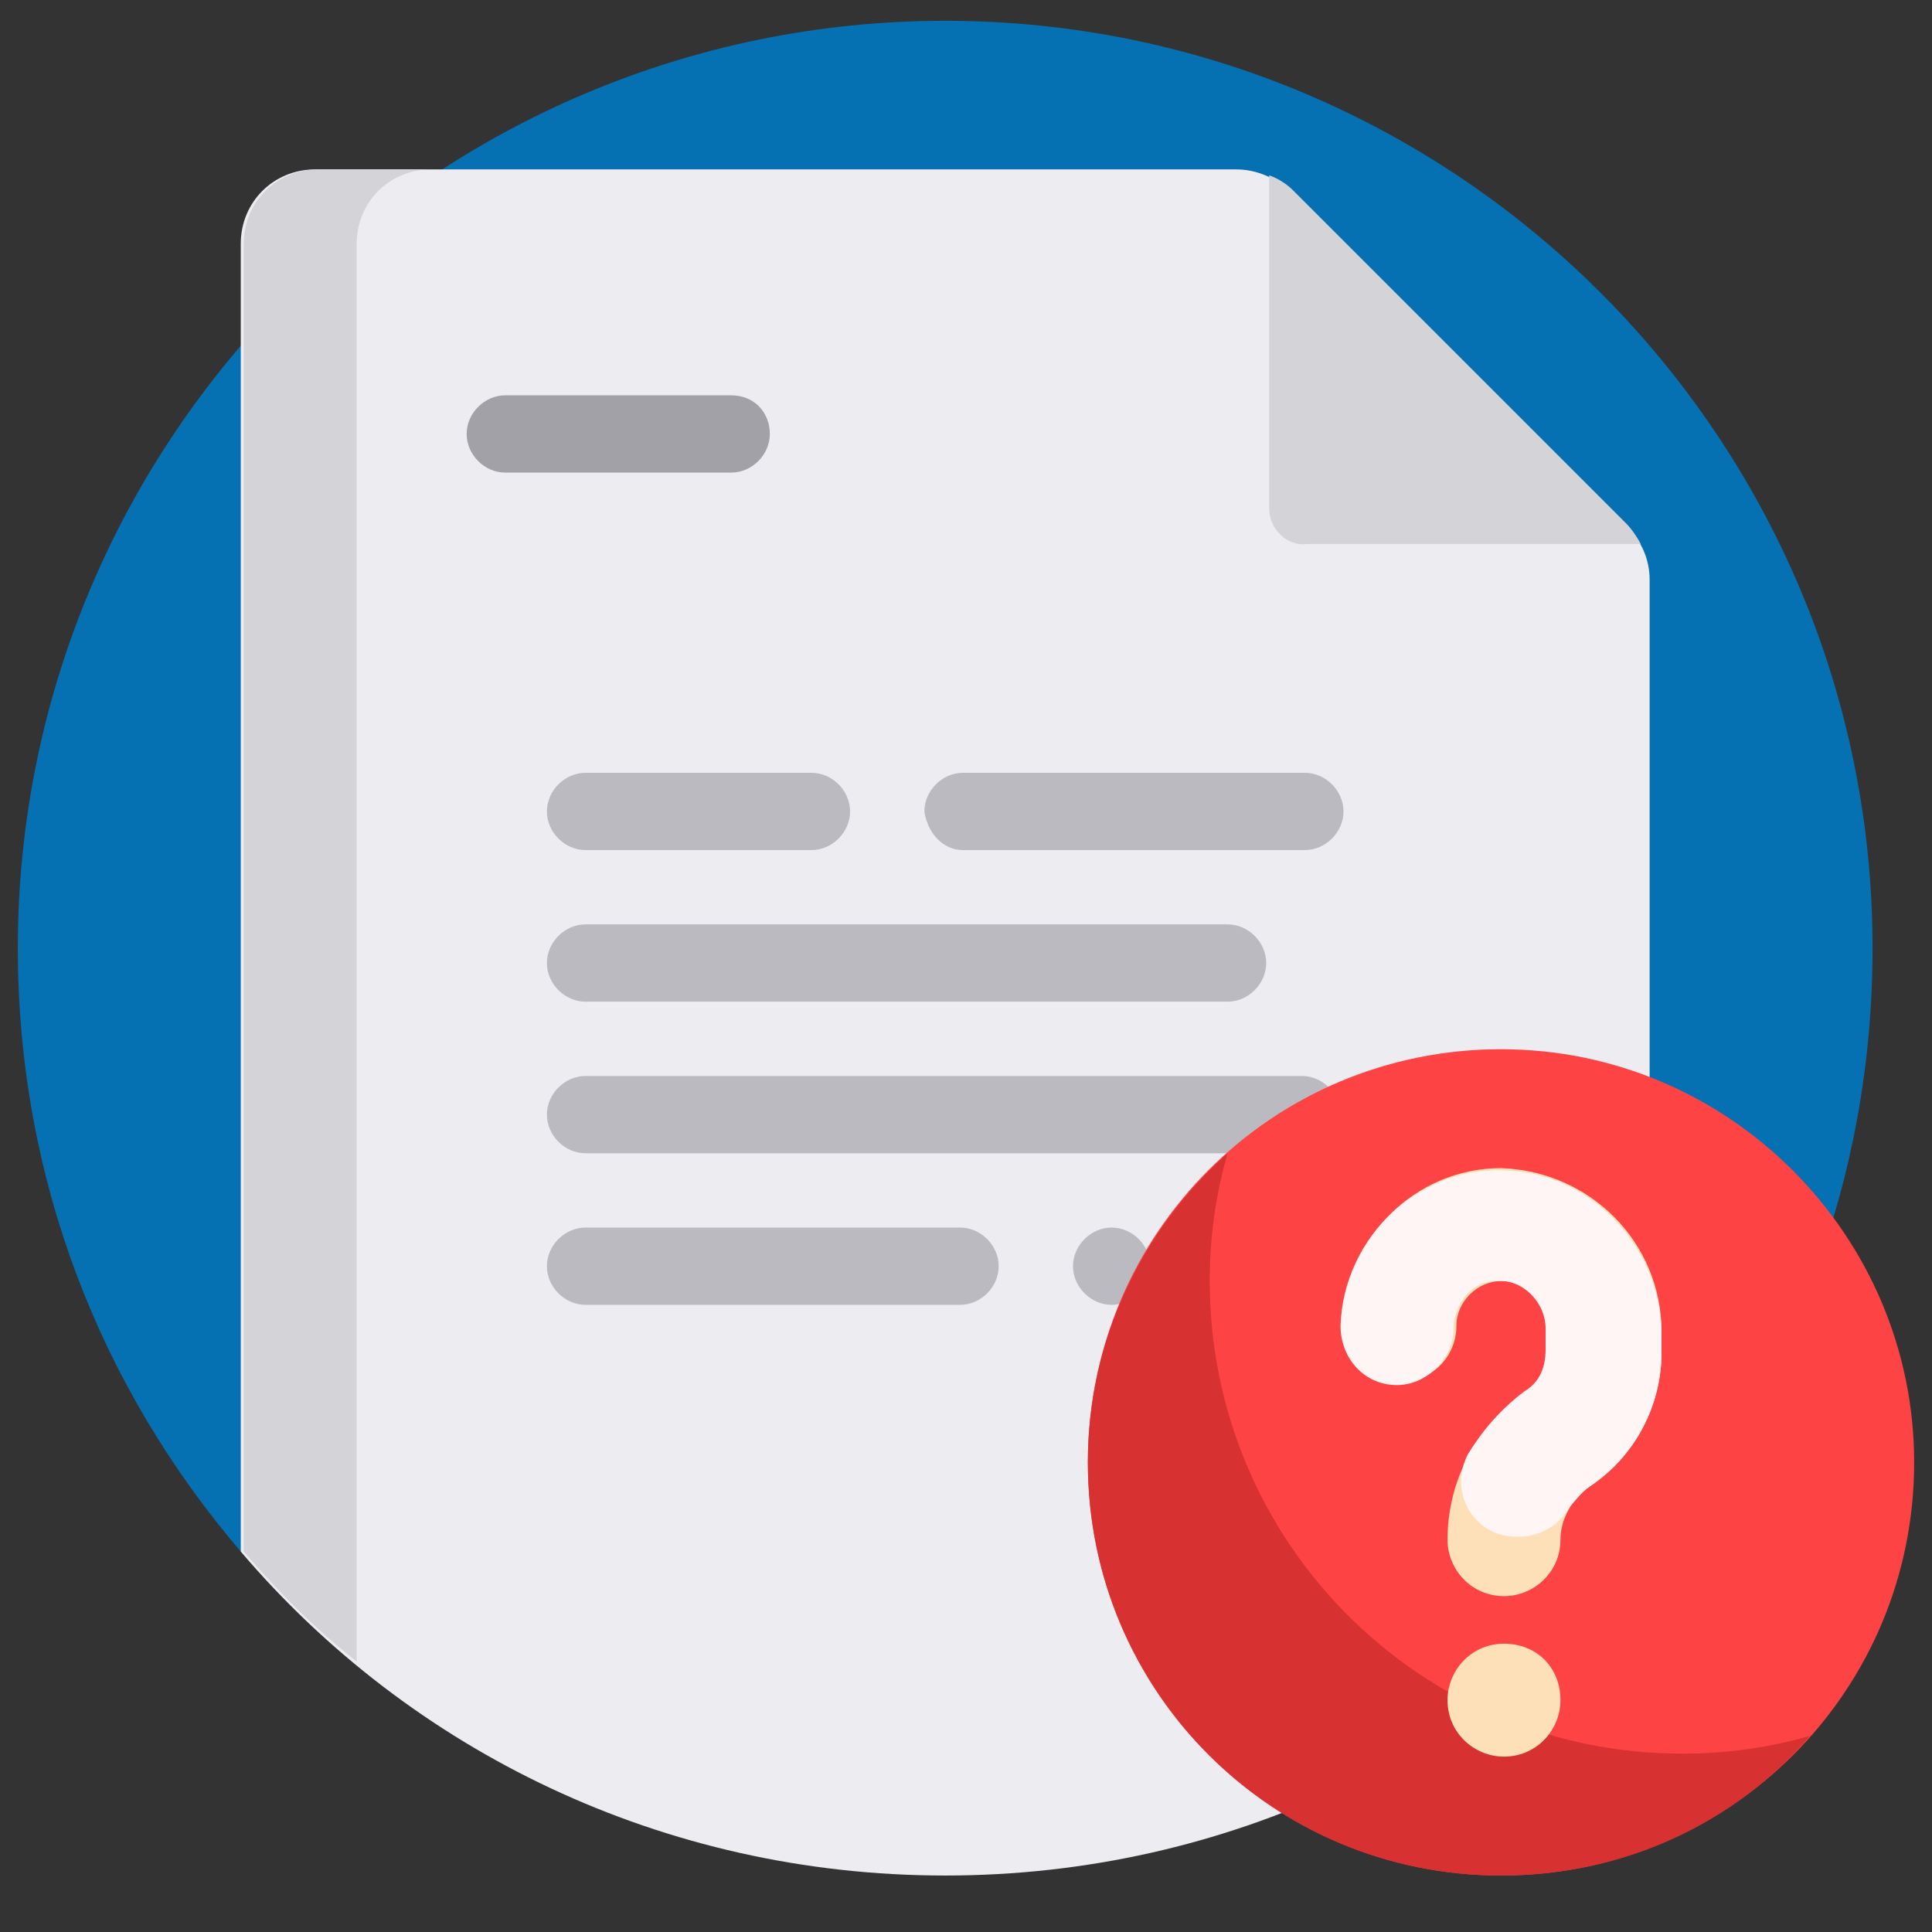
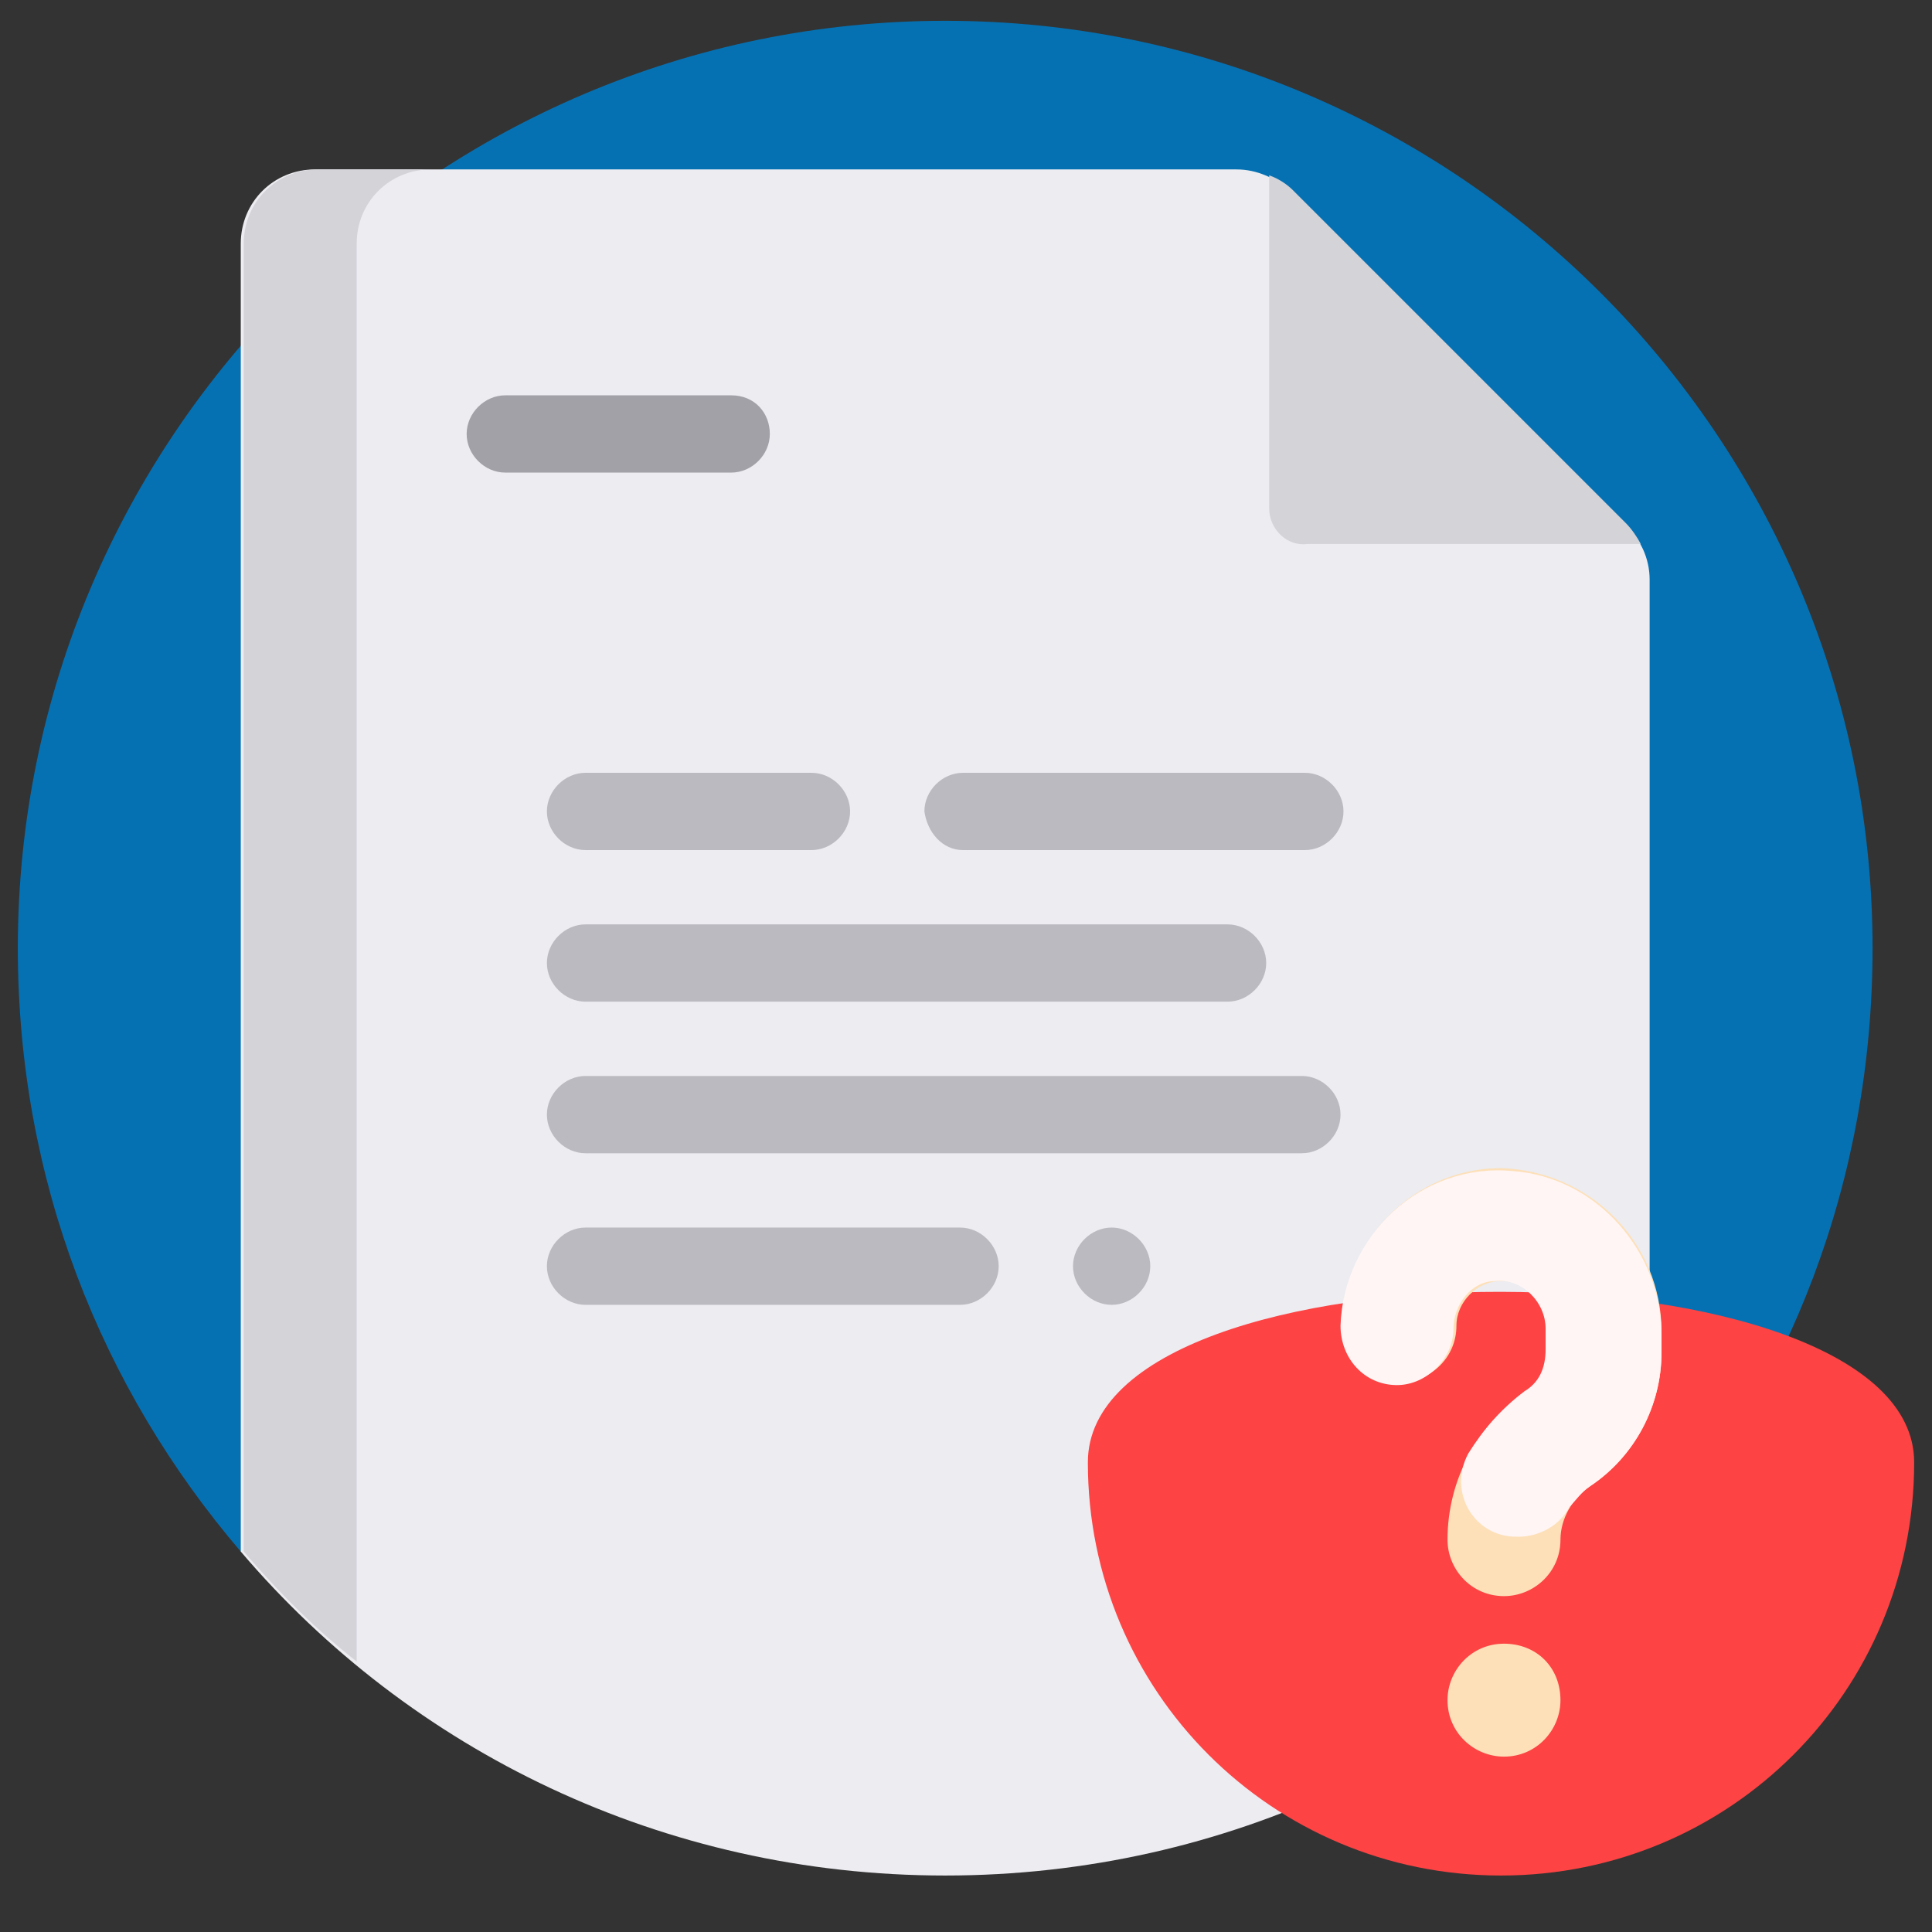
<svg xmlns="http://www.w3.org/2000/svg" version="1.1" id="Capa_1" x="0px" y="0px" width="65px" height="65px" viewBox="0 0 65 65" style="enable-background:new 0 0 65 65;" xml:space="preserve">
  <rect x="0" y="0" width="65" height="65" fill="#333333" stroke="none" />
  <style type="text/css">
	.st0{fill:#0571B3;}
	.st1{fill:#ECECF1;}
	.st2{fill:#D3D3D8;}
	.st3{fill:#A1A1A7;}
	.st4{fill:#BABAC0;}
	.st5{fill:#FD4343;}
	.st6{fill:#D73131;}
	.st7{fill:#FDE0B8;}
	.st8{fill:#FFF5F5;}
</style>
  <path class="st0" d="M8.1,52.2c-4.7-5.5-7.5-12.5-7.5-20.3c0-17.2,14-31.2,31.2-31.2S63,14.7,63,31.9c0,7.8-2.8,14.9-7.5,20.3  c-6.7-3.4-14.9-5.4-23.7-5.4C23,46.8,14.9,48.8,8.1,52.2L8.1,52.2z" />
  <path class="st1" d="M55.5,19.5v32.7c-5.7,6.7-14.2,10.9-23.7,10.9s-18-4.2-23.7-10.9v-44c0-1.4,1.1-2.5,2.5-2.5h31  c0.7,0,1.3,0.3,1.8,0.7l11.2,11.2C55.2,18.1,55.5,18.8,55.5,19.5z" />
  <path class="st2" d="M42.7,17.1V5.9C43,6,43.3,6.2,43.5,6.4l11.2,11.2c0.2,0.2,0.4,0.5,0.5,0.7H44C43.3,18.4,42.7,17.8,42.7,17.1z   M10.7,5.7c-1.4,0-2.5,1.1-2.5,2.5v44c1.2,1.4,2.4,2.6,3.8,3.7V8.2c0-1.4,1.1-2.5,2.5-2.5H10.7z" />
  <path class="st3" d="M25.9,14.6c0,0.7-0.6,1.3-1.3,1.3H17c-0.7,0-1.3-0.6-1.3-1.3s0.6-1.3,1.3-1.3h7.6  C25.4,13.3,25.9,13.9,25.9,14.6z" />
  <path class="st4" d="M18.4,32.4c0-0.7,0.6-1.3,1.3-1.3h21.6c0.7,0,1.3,0.6,1.3,1.3c0,0.7-0.6,1.3-1.3,1.3H19.7  C19,33.7,18.4,33.1,18.4,32.4z M43.8,36.2H19.7c-0.7,0-1.3,0.6-1.3,1.3s0.6,1.3,1.3,1.3h24.1c0.7,0,1.3-0.6,1.3-1.3  S44.5,36.2,43.8,36.2z M19.7,28.6h7.6c0.7,0,1.3-0.6,1.3-1.3c0-0.7-0.6-1.3-1.3-1.3h-7.6c-0.7,0-1.3,0.6-1.3,1.3  C18.4,28,19,28.6,19.7,28.6z M32.4,28.6h11.5c0.7,0,1.3-0.6,1.3-1.3c0-0.7-0.6-1.3-1.3-1.3H32.4c-0.7,0-1.3,0.6-1.3,1.3  C31.2,28,31.7,28.6,32.4,28.6z M32.3,41.3H19.7c-0.7,0-1.3,0.6-1.3,1.3c0,0.7,0.6,1.3,1.3,1.3h12.6c0.7,0,1.3-0.6,1.3-1.3  C33.6,41.9,33,41.3,32.3,41.3z M37.4,41.3c-0.7,0-1.3,0.6-1.3,1.3c0,0.7,0.6,1.3,1.3,1.3c0.7,0,1.3-0.6,1.3-1.3  C38.7,41.9,38.1,41.3,37.4,41.3z" />
-   <path class="st5" d="M64.4,49.2c0,7.7-6.2,13.9-13.9,13.9s-13.9-6.2-13.9-13.9s6.2-13.9,13.9-13.9S64.4,41.6,64.4,49.2z" />
-   <path class="st6" d="M60.9,58.4c-2.5,2.9-6.2,4.7-10.4,4.7c-7.7,0-13.9-6.2-13.9-13.9c0-4.1,1.8-7.8,4.7-10.4  c-0.4,1.4-0.6,2.8-0.6,4.3c0,8.8,7.1,15.9,15.9,15.9C58.1,59,59.5,58.8,60.9,58.4L60.9,58.4z" />
+   <path class="st5" d="M64.4,49.2c0,7.7-6.2,13.9-13.9,13.9s-13.9-6.2-13.9-13.9S64.4,41.6,64.4,49.2z" />
  <path class="st7" d="M55.9,44.8v0.7c0,1.8-0.9,3.5-2.4,4.5c-0.6,0.4-1,1.1-1,1.8c0,1.1-0.9,1.9-1.9,1.9c-1.1,0-1.9-0.9-1.9-1.9  c0-2,1-3.9,2.7-5c0.5-0.3,0.7-0.8,0.7-1.4v-0.7c0-0.9-0.7-1.6-1.6-1.6c-0.8,0-1.5,0.7-1.5,1.5c0,1.1-0.9,1.9-1.9,1.9  c-1.1,0-1.9-0.9-1.9-1.9c0-2.9,2.4-5.3,5.3-5.3C53.5,39.4,55.9,41.8,55.9,44.8z M50.6,55.3c-1.1,0-1.9,0.9-1.9,1.9  c0,1.1,0.9,1.9,1.9,1.9c1.1,0,1.9-0.9,1.9-1.9C52.5,56.1,51.7,55.3,50.6,55.3z" />
  <path class="st8" d="M55.9,44.9v0.6c0,1.8-0.9,3.5-2.4,4.5c-0.3,0.2-0.5,0.5-0.7,0.7c-0.3,0.6-1,1-1.7,1h-0.1  c-1.4,0-2.3-1.5-1.6-2.8c0.5-0.8,1.1-1.5,1.9-2.1c0.5-0.3,0.7-0.8,0.7-1.4v-0.7c0-0.9-0.8-1.7-1.7-1.6c-0.8,0-1.4,0.8-1.4,1.6  c0,1-0.9,1.9-1.9,1.9c-1.1,0-1.9-0.9-1.9-2c0.1-3,2.7-5.5,5.8-5.2C53.7,39.6,55.9,42.1,55.9,44.9L55.9,44.9z" />
</svg>